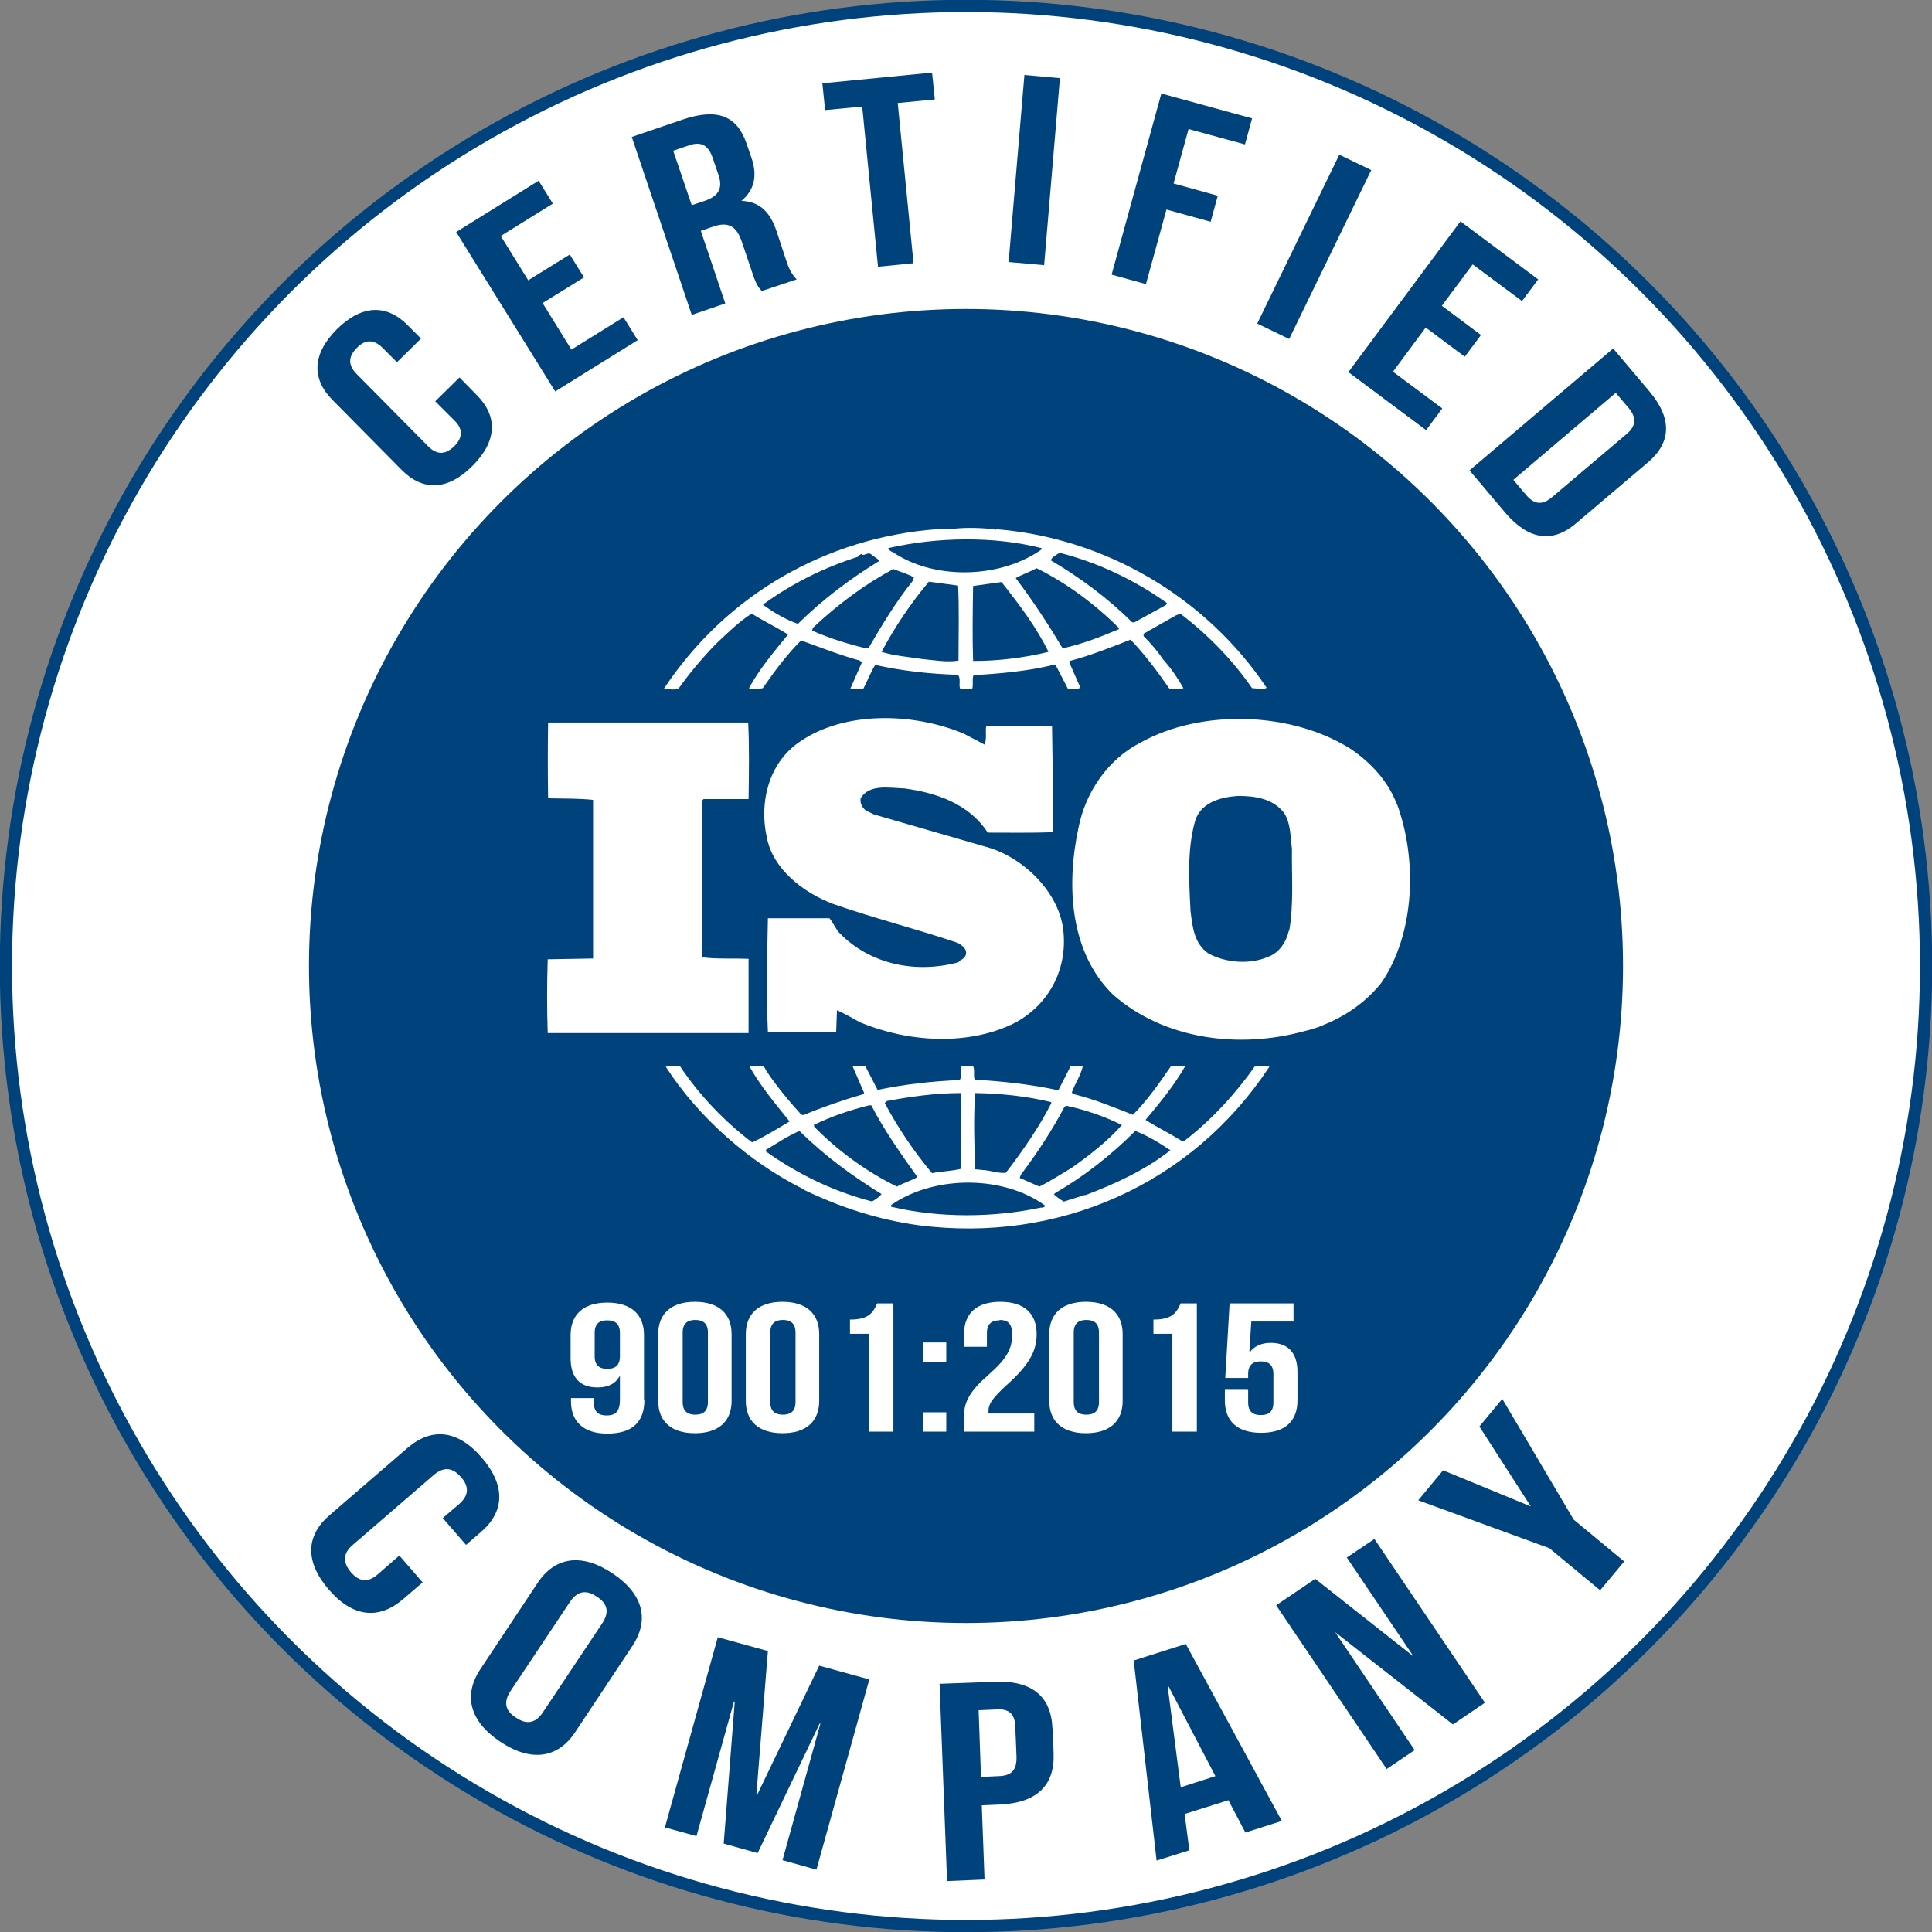
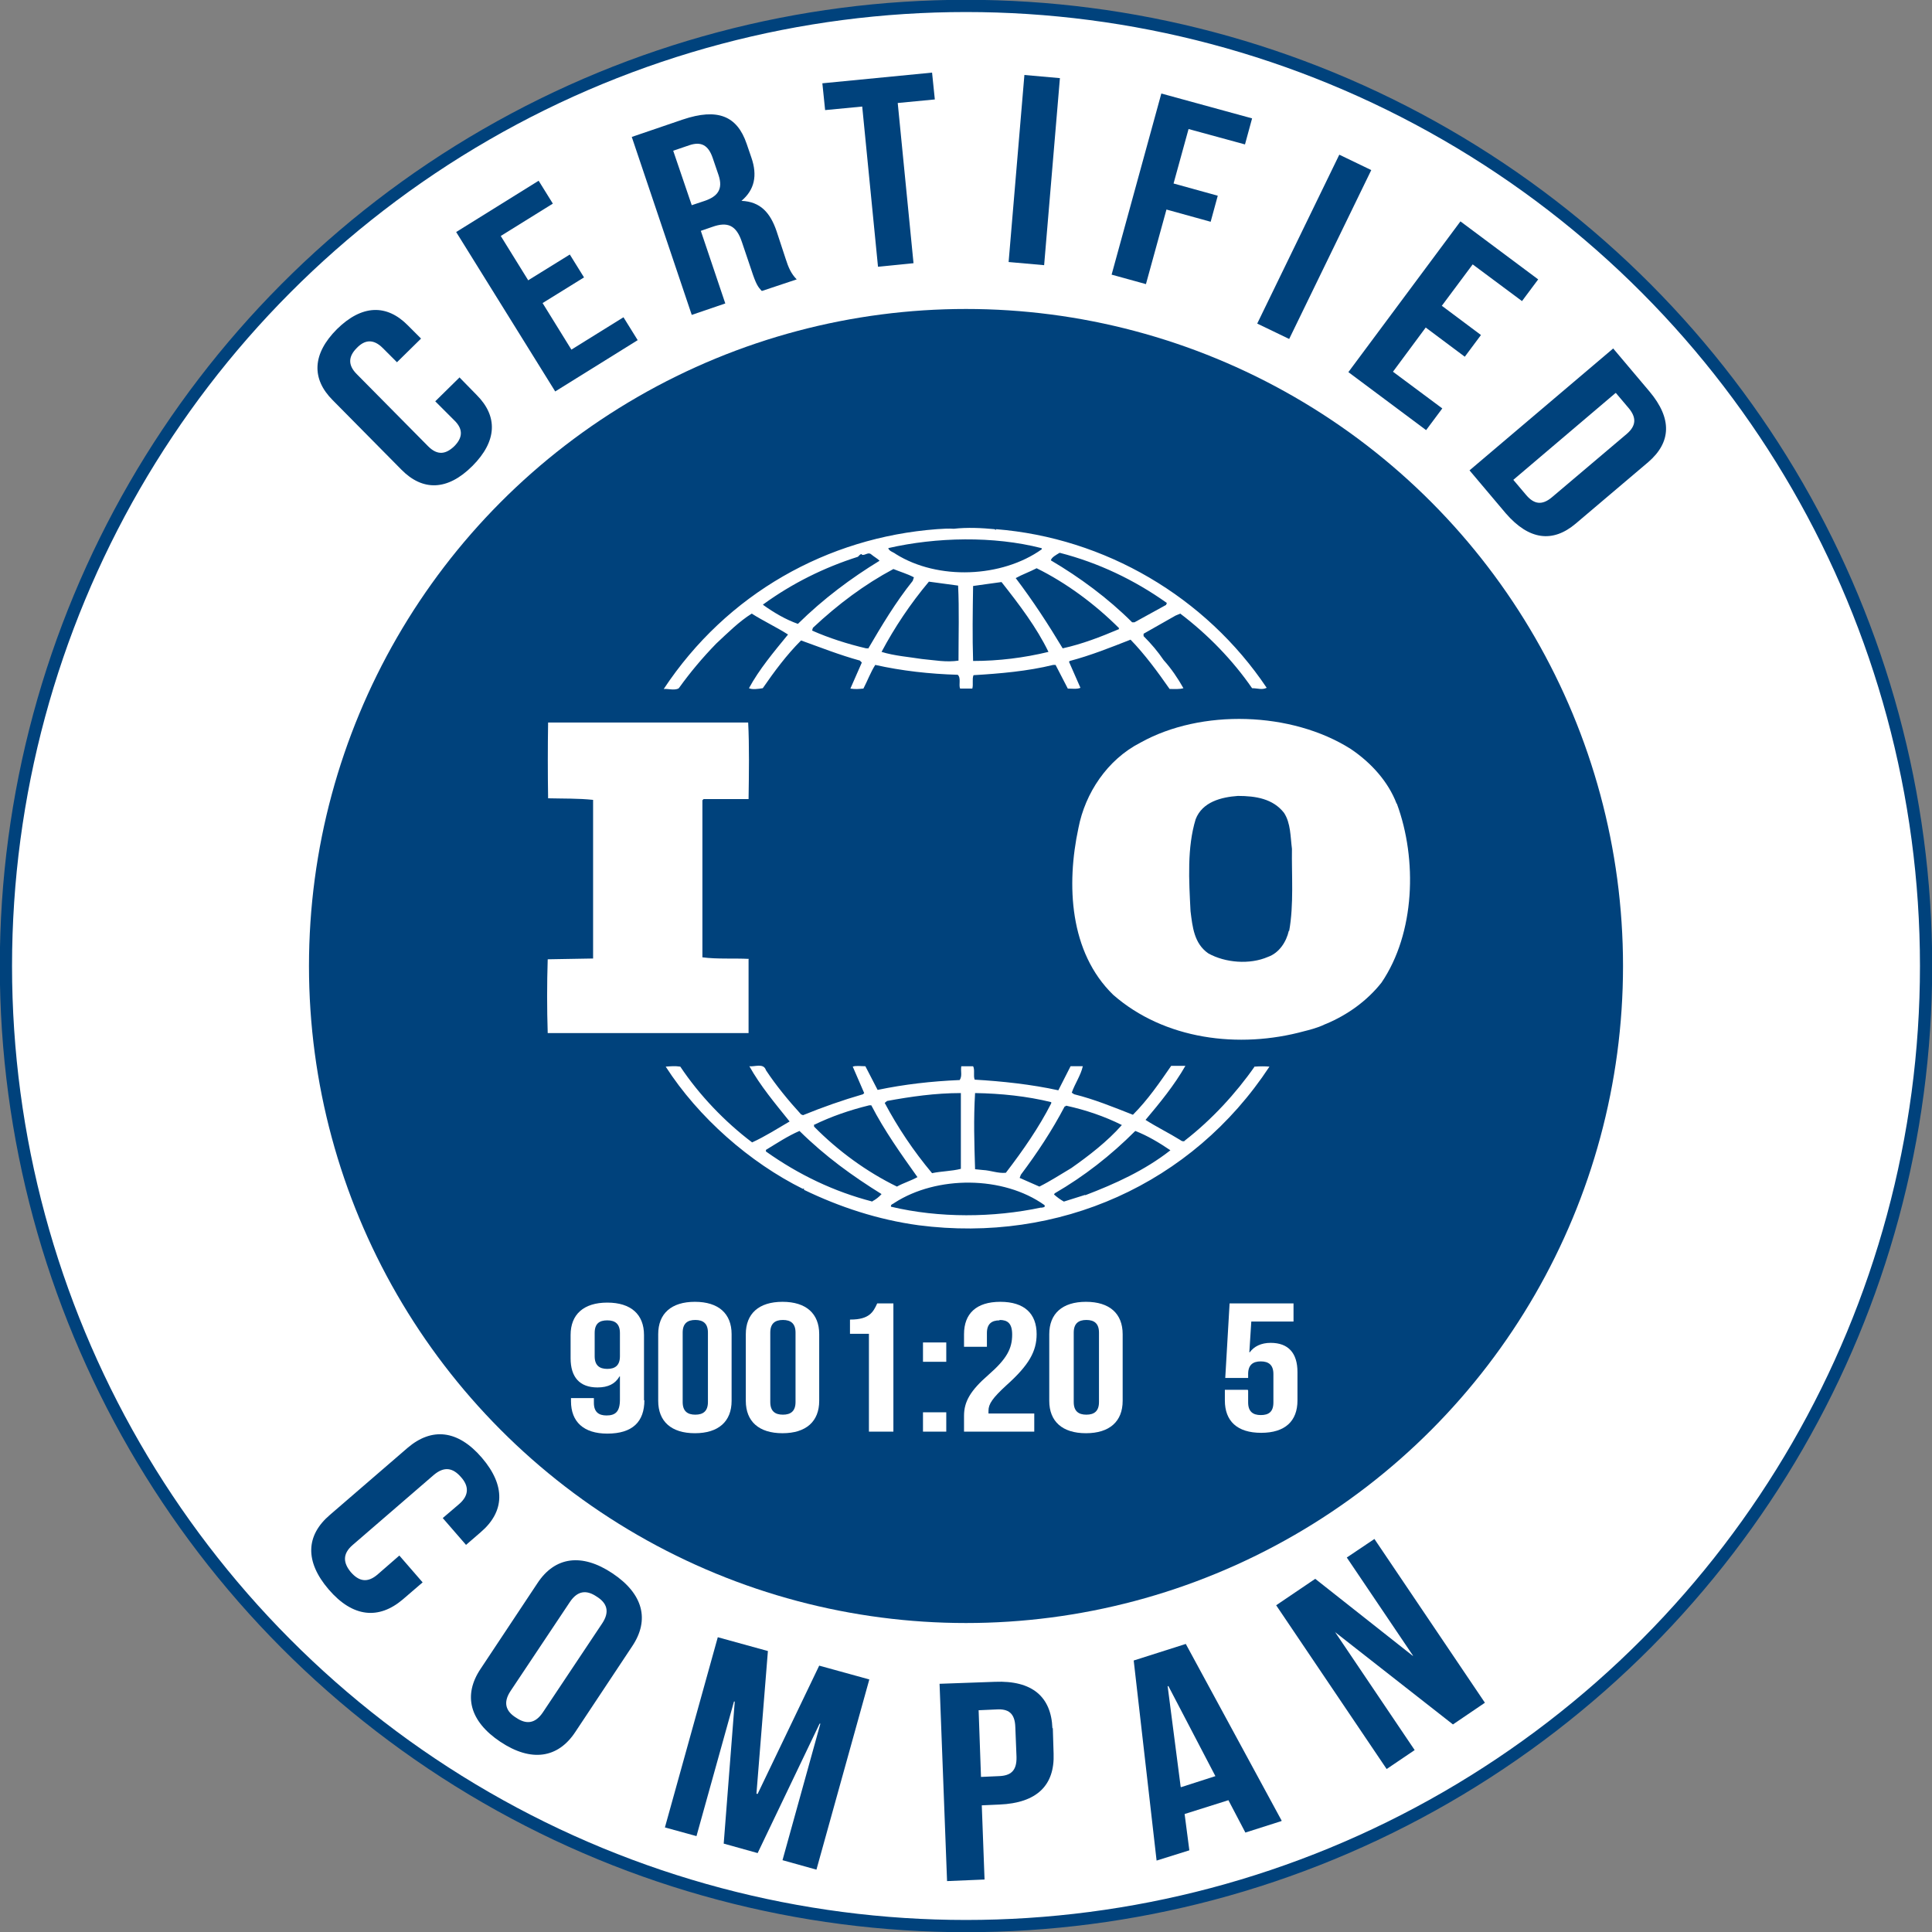
<svg xmlns="http://www.w3.org/2000/svg" id="Layer_1" viewBox="0 0 48.96 48.96">
  <rect x="0" y="0" width="48.96" height="48.96" fill="#808080" stroke="none" />
  <defs>
    <style>.cls-1{stroke:#00427c;stroke-miterlimit:10;stroke-width:.31px;}.cls-1,.cls-2{fill:#fff;}.cls-3{fill:#00427c;}</style>
  </defs>
  <circle class="cls-1" cx="24.48" cy="24.48" r="24.33" />
  <circle class="cls-3" cx="24.48" cy="24.48" r="16.65" />
  <g>
    <path class="cls-2" d="M35.39,20.36c-.21-.55-.64-1.03-1.16-1.38-1.5-.95-3.79-1.02-5.33-.16-.84,.43-1.4,1.28-1.57,2.16-.31,1.44-.23,3.15,.88,4.23,1.29,1.13,3.18,1.38,4.85,.92,.08-.02,.33-.08,.51-.17l.05-.02c.52-.22,1.02-.57,1.39-1.04,.85-1.25,.91-3.12,.39-4.53Zm-2.73,3.23c-.06,.27-.24,.56-.53,.66-.46,.2-1.08,.15-1.51-.09-.36-.25-.4-.67-.45-1.07-.04-.78-.09-1.61,.13-2.33,.17-.44,.65-.56,1.07-.59,.45,0,.89,.07,1.17,.43,.17,.26,.16,.6,.2,.91-.01,.65,.05,1.42-.07,2.08Z" />
    <path class="cls-2" d="M18.98,24.3c-.38-.02-.81,.01-1.18-.04v-3.98l.03-.03h1.14c.01-.66,.02-1.35-.01-1.94h-5.07c-.01,.6-.01,1.3,0,1.92,.39,.01,.76,0,1.14,.04v4.02l-1.15,.02c-.02,.63-.02,1.25,0,1.87h5.09v-1.87Z" />
    <path class="cls-2" d="M31.8,27.02c-.48,.69-1.1,1.36-1.77,1.88-.02,.04-.09,.02-.12-.01-.29-.18-.6-.33-.88-.51,.37-.44,.73-.88,1.01-1.37h-.36c-.29,.42-.59,.86-.97,1.24-.51-.2-.97-.39-1.49-.52l-.06-.04c.08-.23,.23-.44,.28-.67h-.31l-.31,.61c-.68-.15-1.43-.23-2.12-.27-.04-.1,.01-.25-.04-.34h-.3c-.02,.14,.03,.24-.04,.35-.72,.03-1.41,.11-2.08,.25l-.31-.6c-.11,0-.24-.02-.32,.01l.29,.67-.03,.03c-.52,.15-1.03,.33-1.52,.53l-.05-.02c-.32-.35-.64-.74-.89-1.12-.06-.19-.29-.08-.42-.1,.28,.5,.65,.94,1.02,1.4-.31,.18-.62,.38-.95,.53-.69-.52-1.34-1.2-1.82-1.92-.14-.02-.23-.01-.37,0,.83,1.29,2.13,2.43,3.48,3.1,0,0,0-.01,.01-.01,.01,0,.03,.02,.01,.03,.91,.44,1.88,.76,2.91,.9,3.55,.46,6.93-1.04,8.89-4.02-.1-.01-.25-.01-.37,0Zm-4.81,1.02l.03-.02c.5,.11,.97,.27,1.41,.49-.37,.42-.84,.78-1.28,1.09-.27,.16-.53,.33-.81,.47l-.5-.22,.03-.08c.42-.56,.79-1.12,1.11-1.73Zm-2.28-.34c.66,.01,1.32,.08,1.93,.23v.03c-.31,.61-.72,1.2-1.15,1.76-.2,.02-.38-.06-.58-.07l-.2-.02c-.02-.67-.04-1.26,0-1.93Zm-2.23,.2c.6-.11,1.22-.2,1.87-.2v1.92c-.23,.06-.5,.06-.73,.11-.47-.56-.87-1.16-1.2-1.78l.06-.05Zm-1.86,.61c.45-.22,.92-.38,1.41-.5h.05c.33,.64,.75,1.23,1.17,1.82-.16,.09-.36,.15-.52,.24-.76-.37-1.49-.9-2.1-1.52v-.03Zm1.49,1.94c-.97-.25-1.87-.68-2.7-1.27v-.04c.28-.17,.55-.35,.85-.48,.66,.65,1.34,1.14,2.08,1.6-.06,.07-.15,.14-.23,.18Zm4.28,.15c-1.22,.26-2.59,.27-3.81-.02-.02-.06,.06-.07,.09-.1,1.07-.69,2.75-.69,3.8,.06,.03,.07-.06,.05-.08,.07Zm1.11-.32l-.54,.17c-.09-.05-.17-.11-.25-.18l.02-.03c.74-.43,1.41-.95,2.04-1.58,.31,.12,.61,.3,.89,.49-.65,.51-1.4,.85-2.16,1.14Z" />
    <path class="cls-2" d="M17.21,17.43c.28-.39,.59-.76,.94-1.12,.3-.28,.58-.56,.9-.76,.3,.19,.64,.35,.92,.53-.36,.44-.73,.88-.99,1.36,.08,.04,.23,.02,.35,0,.29-.42,.6-.84,.97-1.21,.5,.18,.98,.37,1.49,.51l.05,.05-.29,.66c.13,.02,.21,.01,.33,0,.1-.19,.18-.41,.3-.6,.67,.15,1.38,.23,2.09,.25,.09,.08,.02,.25,.06,.35h.31c.03-.11-.01-.24,.03-.34,.67-.04,1.37-.1,2.02-.26h.06l.31,.6c.1,0,.24,.02,.32-.02l-.29-.66,.02-.02c.53-.14,1.03-.34,1.54-.54,.36,.37,.69,.82,.99,1.25,.13,0,.25,.01,.35-.02-.14-.25-.31-.5-.5-.71-.15-.22-.31-.41-.51-.61v-.06l.81-.46,.12-.05c.7,.53,1.33,1.18,1.82,1.89,.14,0,.25,.05,.37-.01-1.55-2.31-4.1-3.8-6.86-4.02v.02l-.04-.02c-.31-.03-.69-.05-1.03-.01-.13-.01-.28,0-.43,.01-2.77,.21-5.32,1.63-6.92,4.05,.12-.01,.25,.04,.37-.01Zm4.79-1h-.05c-.47-.11-.94-.26-1.37-.45l.02-.07c.64-.6,1.31-1.1,2.04-1.49,.17,.07,.35,.12,.52,.21l-.03,.09c-.44,.55-.79,1.14-1.13,1.72Zm2.3,.31c-.32,.05-.61-.01-.94-.04-.31-.05-.7-.08-1.02-.18,.33-.62,.73-1.22,1.2-1.78l.74,.1c.03,.59,.01,1.27,.01,1.9Zm.36,.01c-.02-.6-.01-1.27,0-1.9,.23-.03,.48-.07,.72-.1,.45,.57,.89,1.15,1.19,1.77-.62,.15-1.26,.23-1.91,.23Zm3.68-.8c-.45,.19-.91,.37-1.41,.48-.36-.6-.75-1.2-1.19-1.78,.16-.09,.36-.16,.53-.25,.75,.37,1.48,.91,2.09,1.52l-.02,.04Zm-1.48-1.94c.97,.25,1.88,.68,2.71,1.27l-.02,.05-.8,.44h-.06c-.61-.61-1.33-1.14-2.06-1.57,.02-.08,.14-.14,.22-.19Zm-.46-.11v.02c-1.01,.72-2.63,.79-3.7,.12-.06-.05-.17-.07-.19-.15,1.22-.28,2.67-.31,3.88,0Zm-7.05,1.41c.73-.53,1.54-.93,2.39-1.2,.04-.04,.06-.07,.1-.07v.02c.09,.02,.16-.08,.24-.01,.07,.06,.15,.1,.21,.16-.72,.44-1.42,.96-2.07,1.6-.31-.11-.6-.28-.88-.48v-.02Z" />
-     <path class="cls-2" d="M24.31,24.38c-1.09,.3-2.26,.07-3.05-.75-.09-.11-.15-.25-.24-.36h-1.56c-.02,.93-.04,1.99,0,2.89h1.73l.02-.56c.2,.09,.39,.2,.59,.31,1.2,.5,2.75,.61,3.94,0,.87-.48,1.33-1.39,1.2-2.38-.13-.96-1.05-1.84-1.99-2.08l-2.8-.81-.21-.1c-.09-.08-.15-.18-.13-.31,.22-.37,.73-.26,1.11-.25,.81,.11,1.64,.39,2.11,1.12,.51,0,1.1,.01,1.65-.01,.02-.93-.01-1.75-.02-2.69-.52-.01-1.16-.01-1.67,.01-.02,.13,.02,.33-.04,.46l-.53-.28c-1.27-.53-3.05-.59-4.2,.24-.75,.54-.98,1.52-.79,2.38,.15,.82,.94,1.42,1.69,1.7,1.03,.36,2.1,.63,3.14,.98,.1,.05,.24,.15,.22,.27,0,.1-.1,.16-.19,.2Z" />
  </g>
  <g>
    <path class="cls-2" d="M16.33,35.48c0,.55-.3,.85-.94,.85-.6,0-.92-.3-.92-.82v-.08h.58v.12c0,.23,.12,.32,.32,.32,.22,0,.34-.09,.34-.4v-.59h-.01c-.11,.19-.29,.28-.56,.28-.45,0-.68-.26-.68-.74v-.59c0-.52,.33-.82,.93-.82s.93,.3,.93,.82v1.66Zm-.62-1.11v-.59c0-.23-.12-.32-.32-.32s-.32,.08-.32,.32v.59c0,.23,.12,.32,.32,.32s.32-.09,.32-.32Z" />
    <path class="cls-2" d="M16.68,33.81c0-.52,.33-.82,.93-.82s.93,.3,.93,.82v1.69c0,.52-.33,.82-.93,.82s-.93-.3-.93-.82v-1.69Zm.62,1.72c0,.23,.12,.32,.32,.32s.32-.09,.32-.32v-1.76c0-.23-.12-.32-.32-.32s-.32,.09-.32,.32v1.76Z" />
    <path class="cls-2" d="M18.9,33.81c0-.52,.33-.82,.93-.82s.93,.3,.93,.82v1.69c0,.52-.33,.82-.93,.82s-.93-.3-.93-.82v-1.69Zm.62,1.72c0,.23,.12,.32,.32,.32s.32-.09,.32-.32v-1.76c0-.23-.12-.32-.32-.32s-.32,.09-.32,.32v1.76Z" />
    <path class="cls-2" d="M21.55,33.44c.48,0,.58-.19,.68-.41h.41v3.25h-.62v-2.48h-.48v-.36Z" />
    <path class="cls-2" d="M23.98,34.02v.49h-.59v-.49h.59Zm0,1.77v.49h-.59v-.49h.59Z" />
    <path class="cls-2" d="M25.33,33.46c-.2,0-.32,.09-.32,.32v.35h-.58v-.32c0-.52,.31-.82,.92-.82s.92,.3,.92,.82c0,.43-.19,.78-.76,1.29-.36,.33-.46,.48-.46,.65,0,.02,0,.05,0,.07h1.16v.46h-1.78v-.4c0-.36,.16-.64,.62-1.04,.47-.41,.6-.67,.6-1.02,0-.29-.12-.37-.32-.37Z" />
    <path class="cls-2" d="M26.59,33.81c0-.52,.33-.82,.93-.82s.93,.3,.93,.82v1.69c0,.52-.33,.82-.93,.82s-.93-.3-.93-.82v-1.69Zm.62,1.72c0,.23,.12,.32,.32,.32s.32-.09,.32-.32v-1.76c0-.23-.12-.32-.32-.32s-.32,.09-.32,.32v1.76Z" />
-     <path class="cls-2" d="M29.24,33.44c.48,0,.58-.19,.68-.41h.41v3.25h-.62v-2.48h-.48v-.36Z" />
    <path class="cls-2" d="M31.63,35.24v.3c0,.23,.12,.32,.32,.32s.32-.08,.32-.32v-.72c0-.23-.12-.32-.32-.32s-.32,.09-.32,.32v.1h-.58l.11-1.89h1.62v.46h-1.07l-.05,.78h.01c.11-.15,.29-.24,.53-.24,.45,0,.68,.26,.68,.74v.72c0,.52-.31,.82-.92,.82s-.92-.3-.92-.82v-.27h.58Z" />
  </g>
  <g>
    <path class="cls-3" d="M11.64,9.56l.44,.45c.54,.54,.52,1.17-.11,1.8s-1.26,.64-1.8,.09l-1.74-1.76c-.54-.54-.52-1.17,.11-1.8,.63-.62,1.26-.64,1.8-.09l.33,.33-.61,.6-.36-.36c-.24-.24-.46-.21-.66,0-.2,.2-.24,.42,0,.66l1.81,1.83c.24,.24,.45,.2,.66,0,.2-.2,.25-.42,0-.66l-.48-.48,.61-.6Z" />
    <path class="cls-3" d="M13.39,7.1l1.05-.65,.36,.58-1.05,.65,.73,1.18,1.32-.82,.36,.58-2.09,1.3-2.51-4.04,2.09-1.3,.36,.58-1.32,.82,.7,1.13Z" />
    <path class="cls-3" d="M19.3,7.37c-.09-.1-.14-.16-.26-.53l-.24-.71c-.14-.42-.36-.52-.75-.38l-.29,.1,.62,1.84-.85,.29-1.52-4.51,1.29-.44c.89-.3,1.38-.09,1.62,.61l.12,.35c.16,.46,.08,.82-.25,1.1h0c.48,.02,.73,.3,.89,.77l.23,.7c.07,.22,.14,.38,.28,.52l-.87,.29Zm-2.24-3.55l.47,1.38,.33-.11c.32-.11,.47-.29,.35-.65l-.15-.44c-.11-.32-.29-.42-.59-.32l-.41,.14Z" />
    <path class="cls-3" d="M20.85,2.11l2.77-.27,.07,.68-.94,.09,.4,4.06-.9,.09-.4-4.06-.94,.09-.07-.68Z" />
    <path class="cls-3" d="M25.96,1.9l.9,.08-.4,4.74-.9-.08,.4-4.74Z" />
    <path class="cls-3" d="M29.74,4.65l1.12,.31-.18,.66-1.12-.31-.52,1.89-.87-.24,1.26-4.59,2.3,.63-.18,.66-1.43-.39-.38,1.38Z" />
    <path class="cls-3" d="M33.94,3.92l.81,.39-2.08,4.28-.81-.39,2.08-4.28Z" />
    <path class="cls-3" d="M36.54,7.75l.99,.74-.41,.55-.99-.74-.83,1.12,1.25,.93-.41,.55-1.97-1.47,2.84-3.82,1.97,1.47-.41,.55-1.25-.93-.79,1.06Z" />
    <path class="cls-3" d="M40.88,8.83l.92,1.09c.58,.69,.55,1.29-.03,1.79l-1.84,1.56c-.58,.49-1.18,.42-1.77-.26l-.92-1.09,3.63-3.08Zm.06,1.13l-2.59,2.2,.33,.39c.19,.22,.39,.27,.65,.05l1.89-1.6c.26-.22,.24-.43,.06-.65l-.33-.39Z" />
  </g>
  <g>
    <path class="cls-3" d="M10.71,40.1l-.5,.43c-.61,.52-1.27,.46-1.88-.25-.61-.71-.58-1.37,.03-1.89l1.97-1.7c.61-.52,1.27-.46,1.88,.25s.58,1.37-.03,1.89l-.37,.32-.59-.68,.41-.35c.27-.23,.25-.47,.05-.69-.2-.23-.42-.28-.69-.05l-2.05,1.77c-.27,.23-.24,.46-.05,.69,.2,.23,.42,.29,.69,.05l.54-.47,.59,.68Z" />
    <path class="cls-3" d="M13.62,40.12c.44-.67,1.12-.77,1.9-.25,.78,.52,.95,1.18,.5,1.85l-1.44,2.17c-.44,.67-1.12,.77-1.9,.25-.78-.52-.95-1.18-.5-1.85l1.44-2.17Zm-.68,2.73c-.2,.3-.12,.52,.14,.68,.25,.17,.48,.16,.68-.14l1.5-2.25c.2-.3,.12-.52-.14-.68-.25-.17-.48-.16-.68,.14l-1.5,2.25Z" />
    <path class="cls-3" d="M19.18,45.46h.02l1.56-3.25,1.27,.35-1.34,4.82-.86-.24,.96-3.46h-.02l-1.57,3.28-.86-.24,.28-3.6h-.02l-.95,3.41-.8-.22,1.34-4.82,1.27,.35-.29,3.61Z" />
    <path class="cls-3" d="M26.68,43.79l.02,.65c.03,.8-.42,1.25-1.37,1.29l-.45,.02,.07,1.88-.95,.04-.19-5,1.4-.05c.95-.04,1.43,.38,1.46,1.18Zm-1.88-.45l.06,1.69,.45-.02c.3-.01,.46-.13,.45-.49l-.03-.75c-.01-.36-.18-.47-.48-.45l-.45,.02Z" />
    <path class="cls-3" d="M32.47,46.15l-.91,.29-.43-.82-1.11,.35,.12,.92-.83,.26-.58-5.07,1.32-.42,2.43,4.48Zm-2.54-.86l.87-.28-1.19-2.28h-.02l.33,2.55Z" />
    <path class="cls-3" d="M33.83,41.34h-.01l2.03,3.01-.71,.48-2.8-4.15,.99-.67,2.47,1.95h.01l-1.68-2.49,.7-.47,2.8,4.15-.81,.55-3-2.35Z" />
-     <path class="cls-3" d="M39.28,39.24l-3.34-1.22,.63-.76,2.21,.91h.01l-1.3-2.02,.58-.7,1.81,3.06,1.28,1.06-.61,.73-1.28-1.06Z" />
  </g>
</svg>